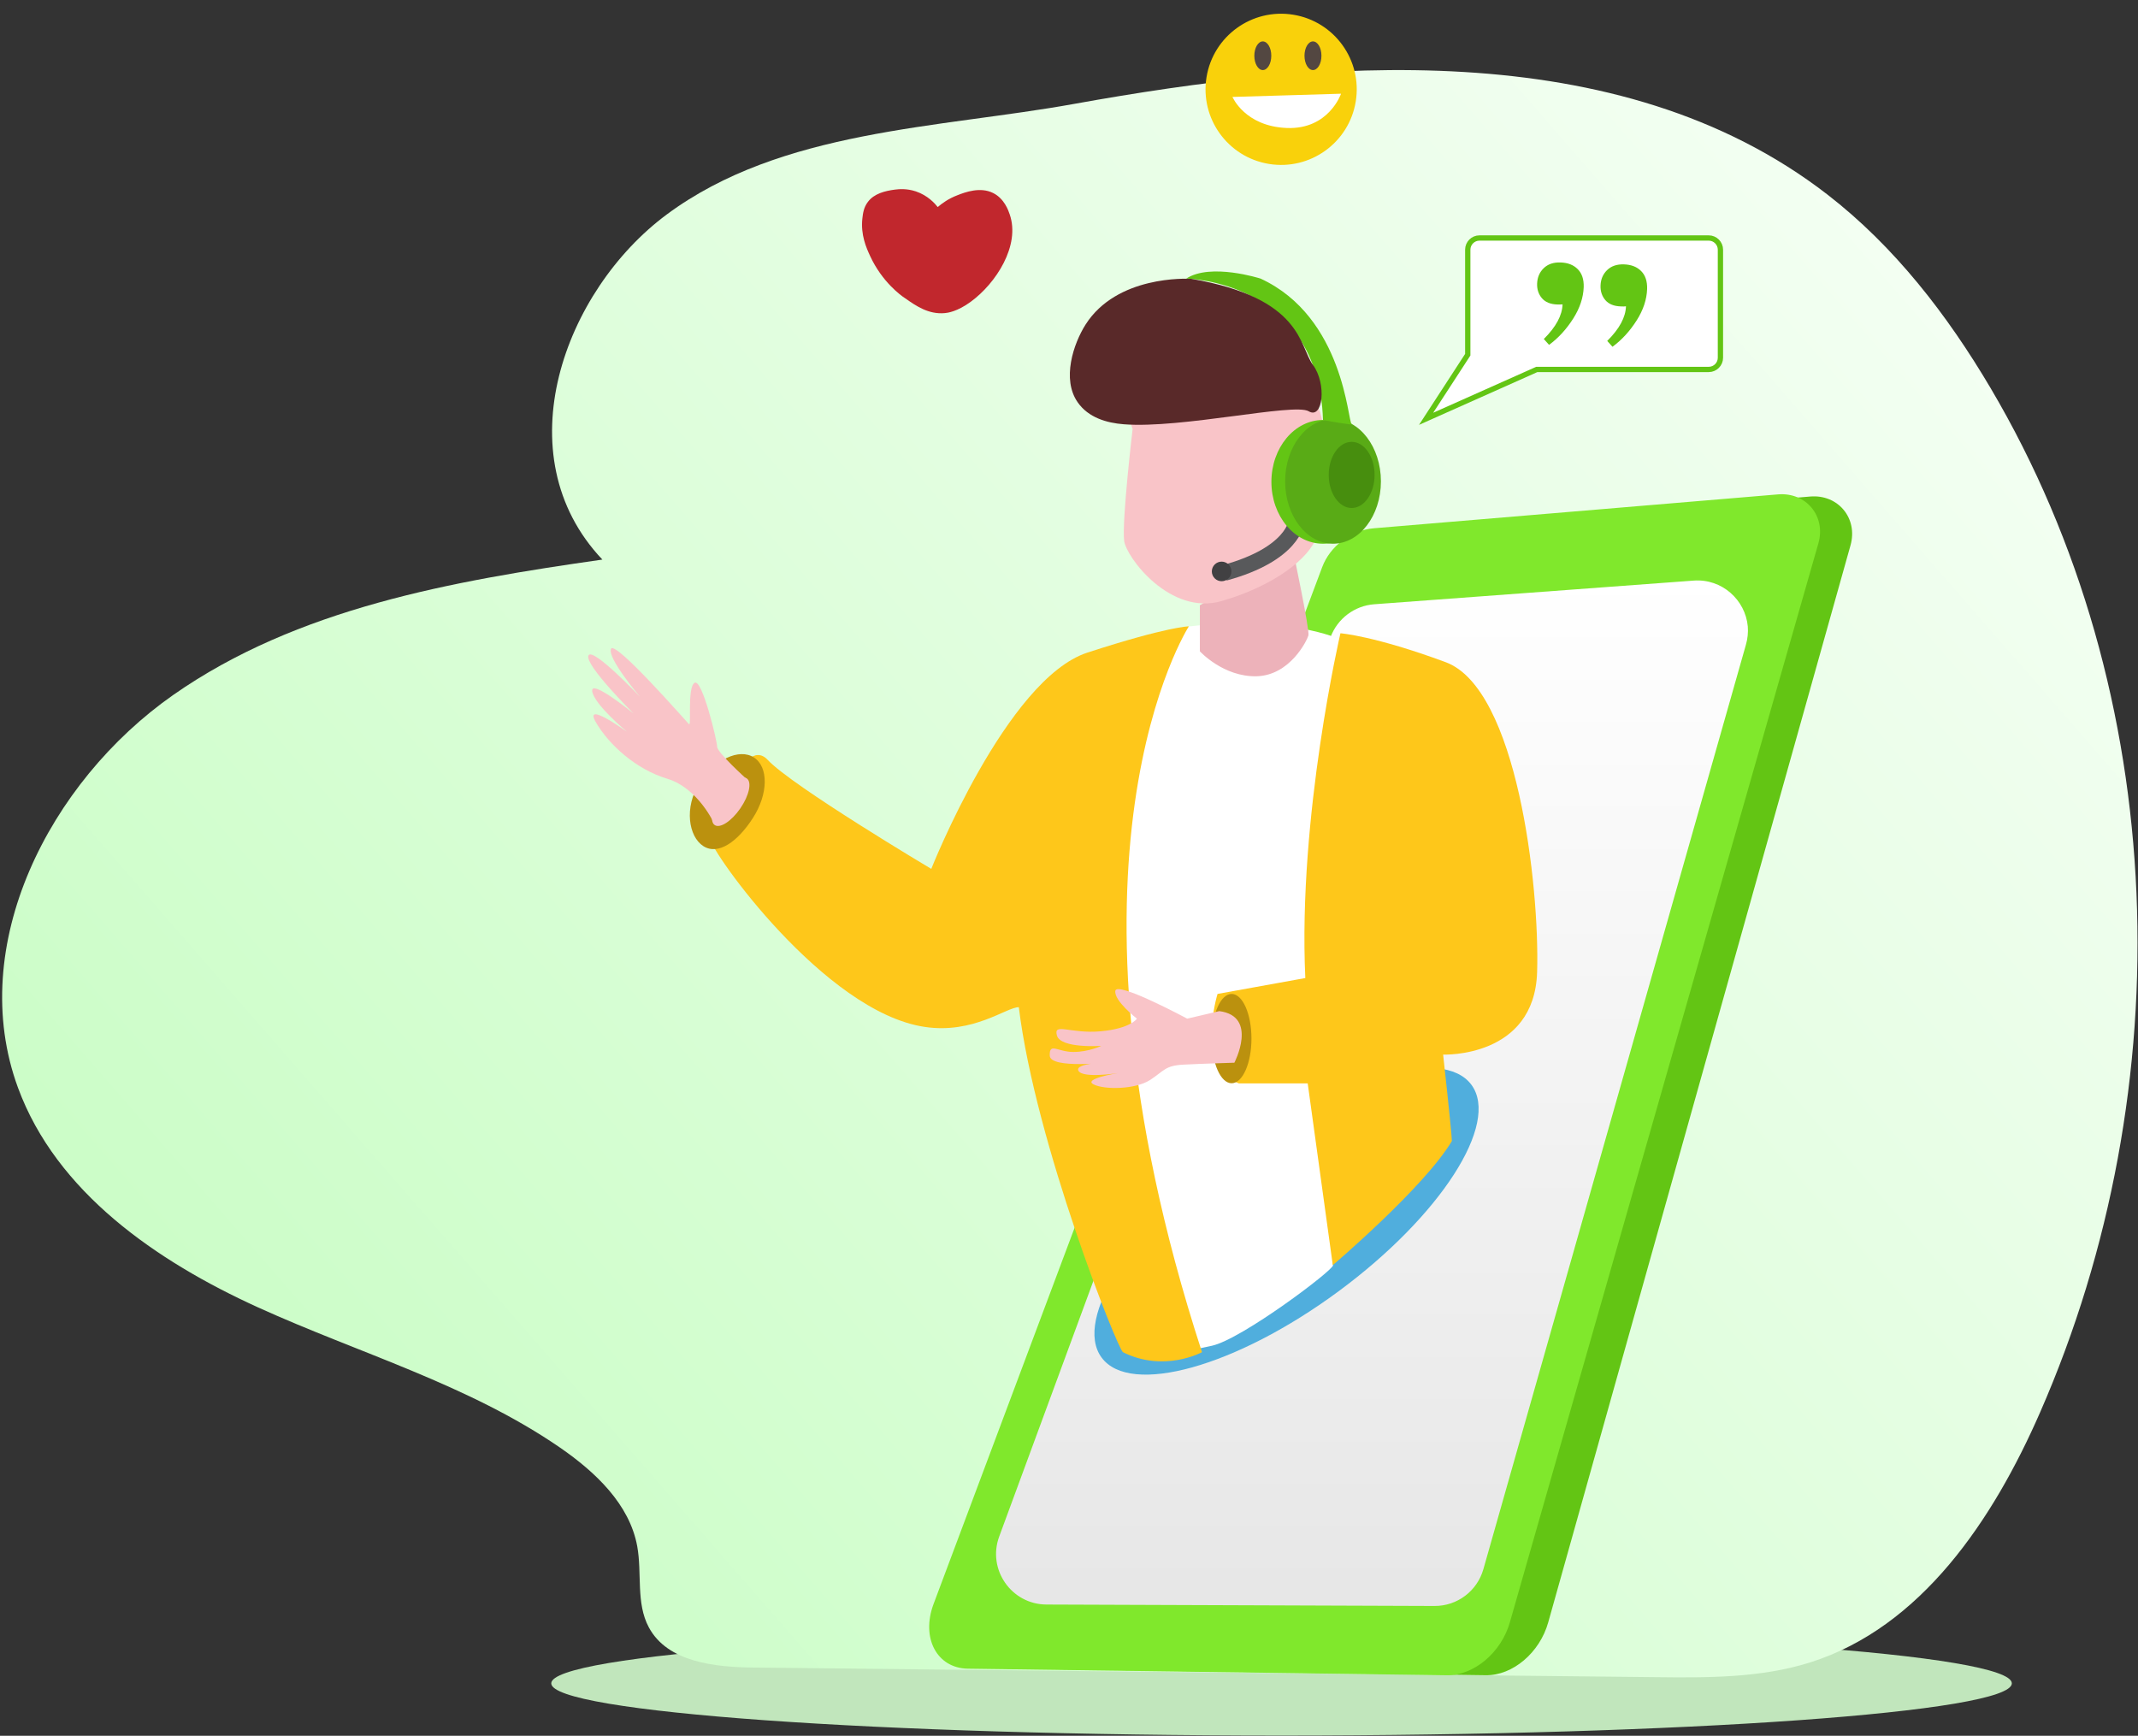
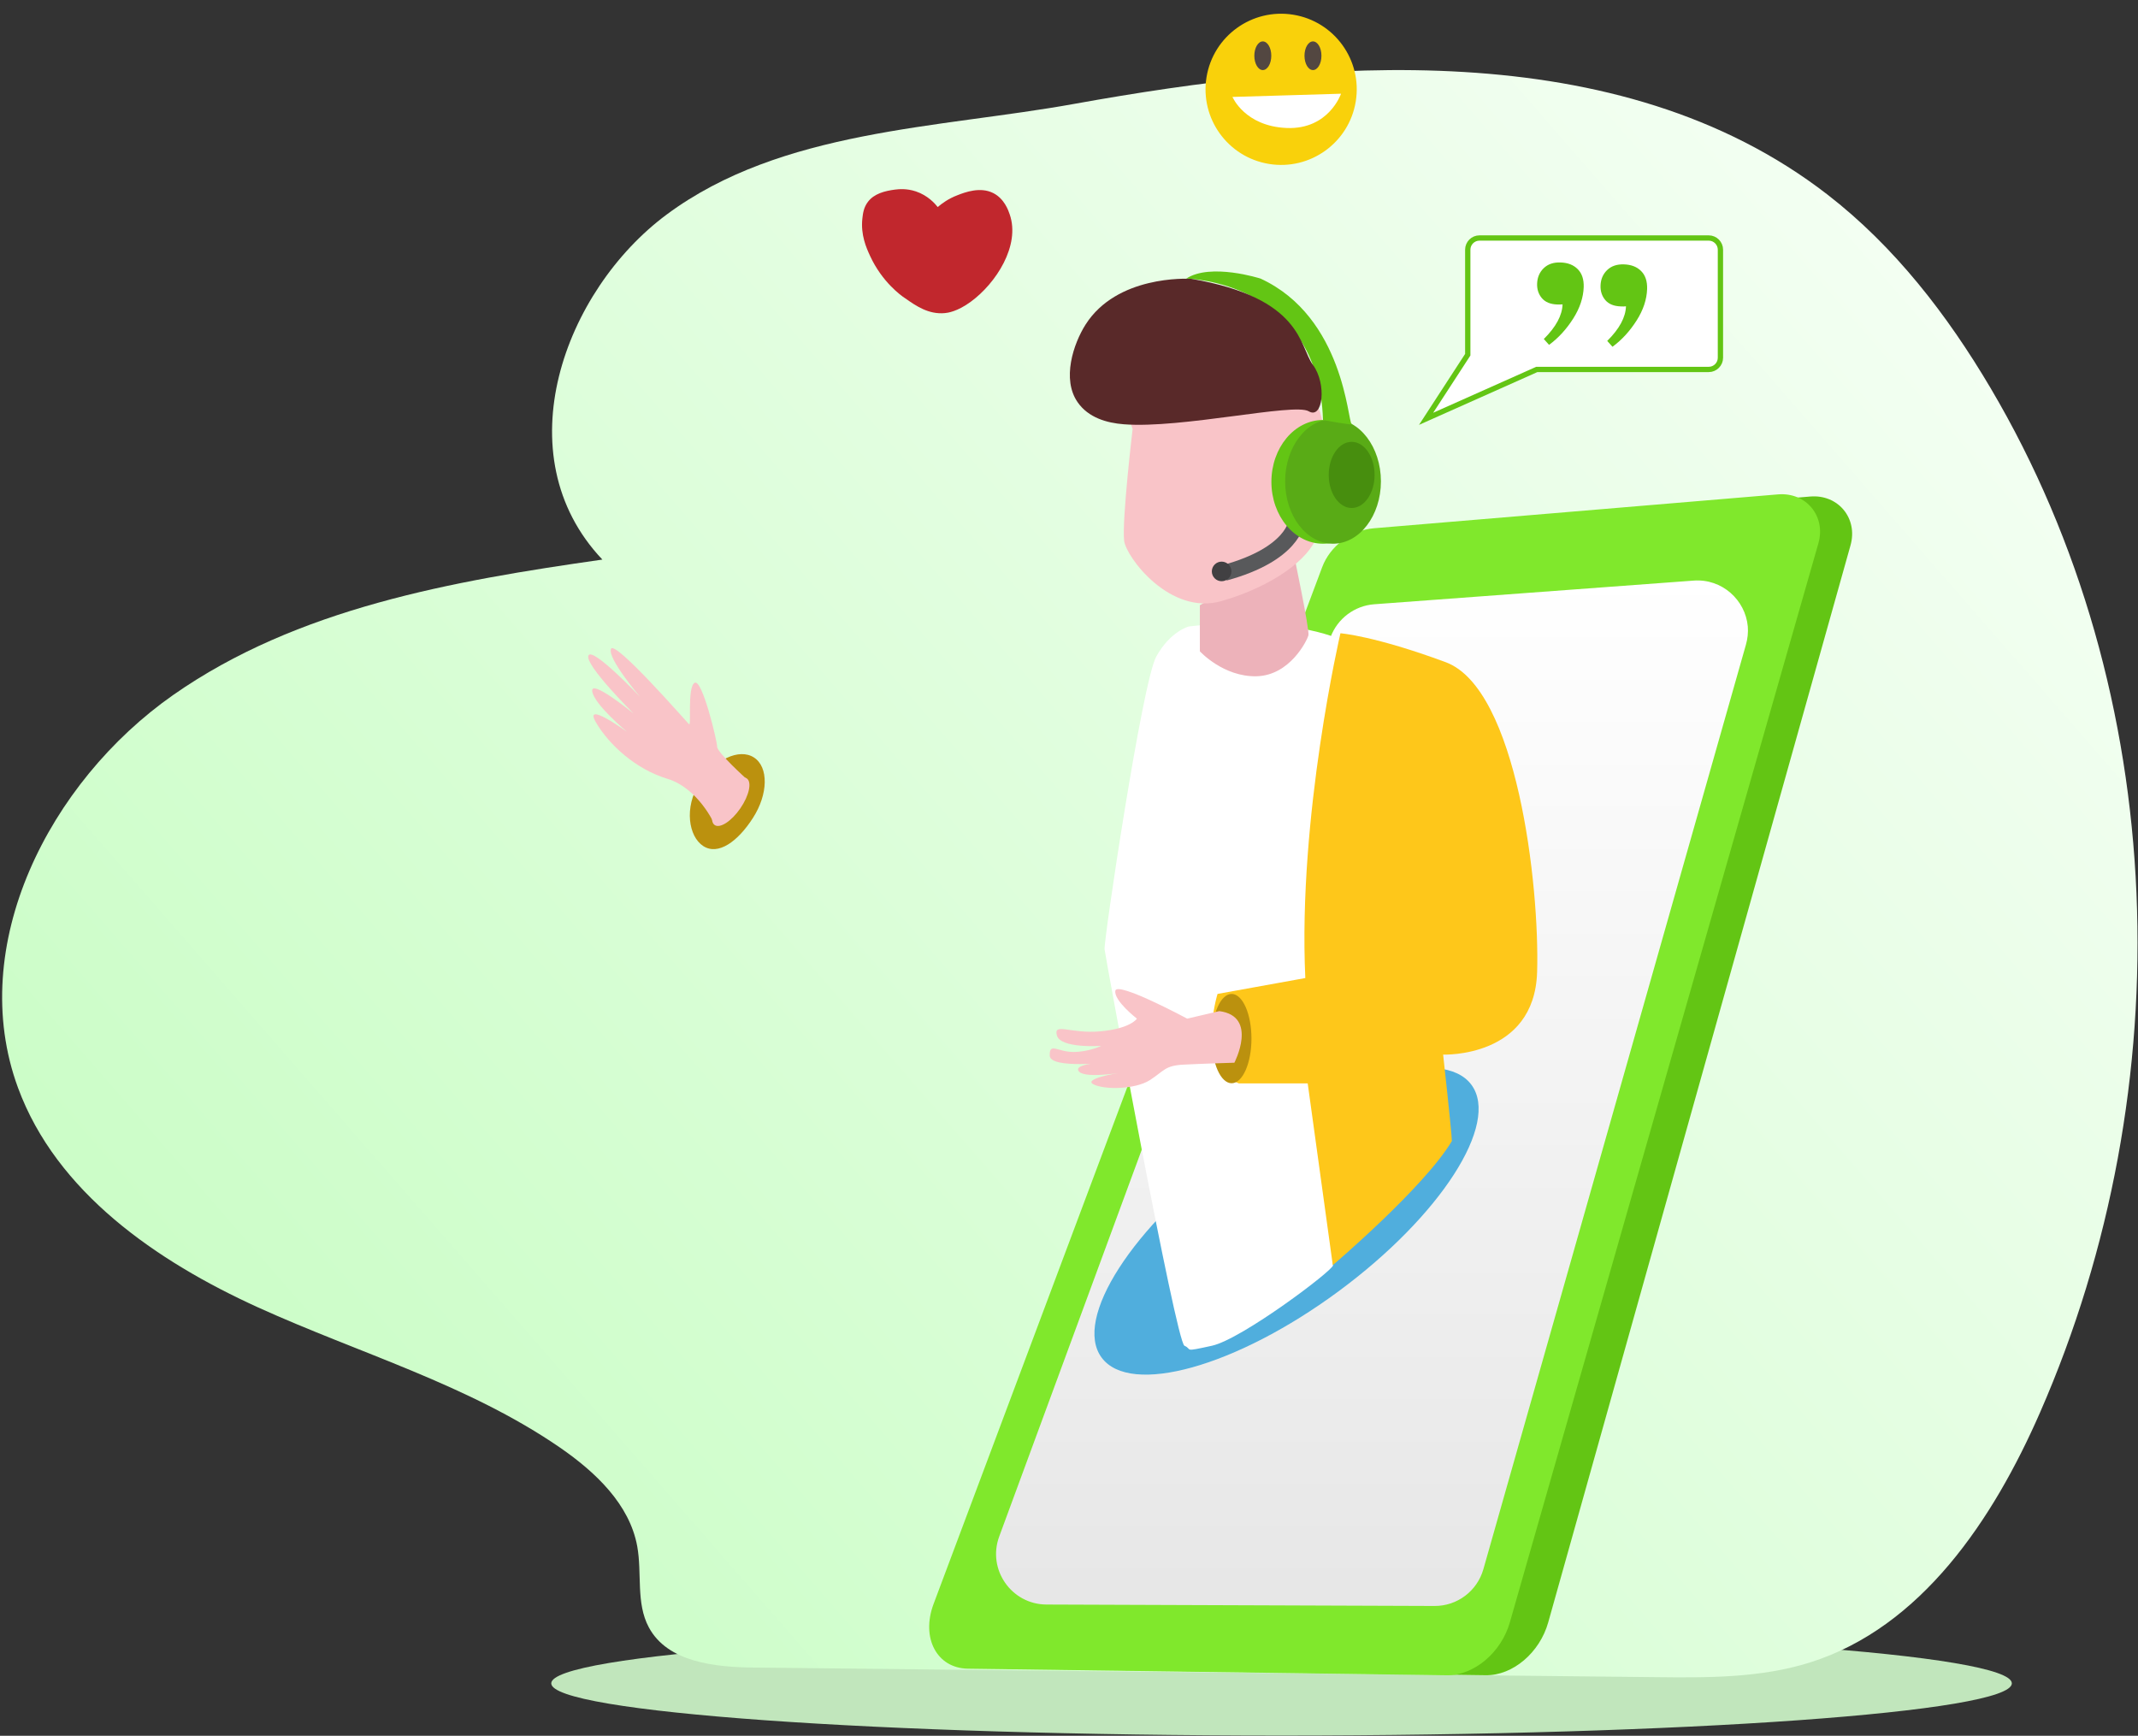
<svg xmlns="http://www.w3.org/2000/svg" width="404" height="328" viewBox="0 0 404 328" fill="none">
  <rect x="0" y="0" width="404" height="328" fill="#333333" stroke="none" />
  <path d="M242.164 327.962C318.378 327.962 380.162 323.546 380.162 318.1C380.162 312.653 318.378 308.238 242.164 308.238C165.95 308.238 104.166 312.653 104.166 318.1C104.166 323.546 165.95 327.962 242.164 327.962Z" fill="#C1E6BC" />
  <path d="M113.825 105.743C85.481 109.783 56.166 114.928 32.719 131.334C9.272 147.763 -6.48 178.703 3.404 205.558C10.671 225.304 29.582 238.325 48.719 247.036C67.879 255.747 88.527 261.637 105.859 273.575C112.516 278.179 118.97 284.249 120.415 292.215C121.34 297.316 120.144 302.935 122.604 307.516C126.147 314.128 135.129 315.053 142.643 315.121C199.332 315.73 256.043 316.317 312.732 316.926C322.571 317.039 332.613 317.107 342.024 314.151C363.079 307.516 376.642 287.138 385.488 266.918C412.411 205.467 410.267 131.086 376.145 73.337C367.976 59.503 357.979 46.55 345.273 36.733C305.758 6.2 249.25 11.3 203.01 19.627C177.397 24.253 147.653 24.457 125.966 40.547C106.649 54.9 95.094 85.952 113.825 105.743Z" fill="url(#paint0_linear_287_348)" />
  <path d="M190.599 315.324L280.754 316.565C285.855 316.633 290.955 312.3 292.557 306.568L349.674 103.058C351.119 97.935 347.327 93.377 342.047 93.828L265.95 100.237C261.708 100.598 257.759 103.577 256.292 107.571L184.077 303.138C181.707 309.547 184.754 315.234 190.599 315.324Z" fill="#63C514" />
  <path d="M182.881 315.324L273.42 316.565C278.52 316.633 283.688 312.278 285.313 306.546L343.604 102.674C345.07 97.552 341.302 92.993 335.998 93.422L259.564 99.831C255.299 100.192 251.327 103.193 249.837 107.188L176.404 303.115C174.012 309.524 177.036 315.234 182.881 315.324Z" fill="#80E82C" />
  <path d="M329.905 121.856L280.303 296.526C279.129 300.656 275.361 303.499 271.073 303.476L197.752 303.206C191.117 303.183 186.514 296.571 188.816 290.342L250.898 121.856L251.417 120.412C252.726 116.892 255.953 114.454 259.699 114.184L320.021 109.715C325.414 109.309 329.815 113.394 330.266 118.381C330.357 119.509 330.244 120.683 329.905 121.856Z" fill="url(#paint1_linear_287_348)" />
  <path d="M252.895 244.044C272.194 229.812 283.455 212.331 278.048 204.999C272.641 197.666 252.612 203.259 233.313 217.491C214.014 231.723 202.753 249.205 208.16 256.537C213.568 263.869 233.596 258.276 252.895 244.044Z" fill="#50AEDD" />
  <path d="M253.064 120.751C253.064 120.751 243.405 116.237 224.652 118.381C224.652 118.381 221.154 119.261 218.491 124.068C215.828 128.875 208.539 177.845 208.72 179.38C208.9 180.914 222.215 253.581 223.817 254.303C225.419 255.002 223.343 255.544 229.007 254.303C234.672 253.061 252.026 239.973 251.891 239.092C251.778 238.212 253.064 227.673 253.064 227.673V120.751Z" fill="white" />
-   <path d="M212.195 255.521C211.247 255.047 195.676 216.164 192.516 190.325C190.169 190.325 183.941 195.448 174.711 194.049C155.709 191.205 134.271 160.762 134.271 158.641C134.271 156.519 140.296 138.466 145.058 143.588C149.684 148.553 175.975 164.192 175.975 164.192C175.975 164.192 190.192 128.31 205.47 123.323C220.748 118.358 224.652 118.358 224.652 118.358C224.652 118.358 196.578 161.71 227.134 255.521C227.112 255.521 220.003 259.425 212.195 255.521Z" fill="#FEC71A" />
  <path d="M142.282 154.556C139.393 159.069 135.692 161.687 132.894 159.882C130.096 158.077 129.261 152.548 132.149 148.034C135.038 143.521 139.664 141.332 142.463 143.137C145.261 144.942 145.171 150.065 142.282 154.556Z" fill="#BB910E" />
  <path d="M141.019 147.154C141.019 147.154 135.512 142.189 135.512 141.106C135.512 140.045 132.669 128.13 131.247 129.033C129.825 129.913 130.705 137.382 130.186 136.841C129.645 136.299 116.15 120.841 115.45 122.624C114.75 124.406 120.956 131.696 120.956 131.696C120.956 131.696 111.884 122.105 111.185 123.887C110.485 125.67 119.715 134.832 119.715 134.832C119.715 134.832 111.546 128.153 111.907 130.635C112.268 133.117 118.474 138.285 118.474 138.285C118.474 138.285 110.124 132.237 112.607 136.502C115.089 140.768 120.212 145.394 126.079 147.154C131.969 148.937 134.971 155.684 134.971 155.684L141.019 147.154Z" fill="#F9C4C8" />
  <path d="M139.899 152.75C141.572 150.315 142.112 147.781 141.105 147.089C140.098 146.398 137.926 147.811 136.254 150.245C134.581 152.68 134.042 155.214 135.048 155.906C136.055 156.597 138.227 155.184 139.899 152.75Z" fill="#F9C4C8" />
  <path d="M253.29 119.667C253.29 119.667 245.233 154.263 246.655 184.819L230.068 187.82C230.068 187.82 225.803 201.631 234.085 204.723H247.106L251.846 239.07C251.846 239.07 269.132 224.379 274.345 215.623C274.345 214.201 272.697 199.284 272.697 199.284C272.697 199.284 289.984 199.984 290.458 183.645C290.932 167.306 286.667 130.116 273.171 125.129C259.699 120.141 253.29 119.667 253.29 119.667Z" fill="#FEC71A" />
  <path d="M232.731 204.7C234.8 204.7 236.478 200.921 236.478 196.26C236.478 191.599 234.8 187.82 232.731 187.82C230.663 187.82 228.985 191.599 228.985 196.26C228.985 200.921 230.663 204.7 232.731 204.7Z" fill="#BB910E" />
  <path d="M230.407 191.07L224.336 192.491C224.336 192.491 211.022 185.338 210.751 187.233C210.48 189.129 214.836 192.491 214.836 192.491C214.836 192.491 213.662 194.364 207.975 194.883C202.288 195.403 199.016 193.168 199.716 195.673C200.415 198.178 208.088 197.637 208.088 197.637C208.088 197.637 205.741 198.788 202.807 198.788C199.874 198.788 198.271 196.915 198.362 199.487C198.452 202.06 209.826 200.728 209.826 200.728C209.826 200.728 202.988 200.819 203.778 202.331C204.567 203.843 211.247 202.782 211.247 202.782C211.247 202.782 204.59 203.843 206.621 204.903C208.675 205.964 214.52 205.874 217.273 204.113C220.026 202.331 220.116 201.36 223.659 201.18C227.202 200.999 233.25 200.819 233.25 200.819C233.25 200.819 237.809 192.04 230.407 191.07Z" fill="#F9C4C8" />
  <path d="M226.728 114.364V123.075C226.728 123.075 231.174 127.949 237.47 127.791C243.766 127.611 246.971 121.044 247.242 120.074C247.512 119.103 244.398 104.344 244.398 104.344L226.728 114.364Z" fill="#EDB2BA" />
  <path d="M214.023 81.055C214.023 81.055 211.969 98.409 212.421 102.2C212.782 105.224 221.064 116.418 230.858 113.574C240.652 110.731 247.422 105.585 248.844 101.32C250.266 97.055 251.507 81.078 248.844 76.451C246.181 71.825 218.469 68.801 214.723 71.125C211.022 73.427 214.023 81.055 214.023 81.055Z" fill="#F9C4C8" />
  <path d="M244.985 98.567C244.985 98.567 244.489 104.683 231.4 108.248" stroke="#58595B" stroke-width="3" stroke-miterlimit="10" />
  <path d="M232.149 109.289C232.872 108.567 232.872 107.395 232.149 106.672C231.426 105.95 230.255 105.95 229.532 106.672C228.809 107.395 228.809 108.567 229.532 109.289C230.255 110.012 231.426 110.012 232.149 109.289Z" fill="#414042" />
  <path d="M249.995 102.742C255.379 102.742 259.744 97.508 259.744 91.052C259.744 84.596 255.379 79.362 249.995 79.362C244.61 79.362 240.246 84.596 240.246 91.052C240.246 97.508 244.61 102.742 249.995 102.742Z" fill="#63C514" />
  <path d="M251.891 102.742C256.889 102.742 260.94 97.468 260.94 90.962C260.94 84.456 256.889 79.182 251.891 79.182C246.893 79.182 242.841 84.456 242.841 90.962C242.841 97.468 246.893 102.742 251.891 102.742Z" fill="#59AB16" />
  <path d="M255.411 95.994C257.804 95.994 259.744 93.196 259.744 89.743C259.744 86.291 257.804 83.492 255.411 83.492C253.018 83.492 251.078 86.291 251.078 89.743C251.078 93.196 253.018 95.994 255.411 95.994Z" fill="#478E0E" />
  <path d="M224.156 52.643C224.156 52.643 249.183 53.004 249.995 79.385C249.995 79.385 256.156 80.491 255.411 80.13C254.666 79.769 253.99 59.932 238.193 52.643C238.193 52.643 228.782 49.619 224.156 52.643Z" fill="#63C514" />
  <path d="M225.103 52.688C224.178 52.643 211.044 52.056 205.131 61.331C202.83 64.965 200.595 71.667 203.642 76.022C205.65 78.911 209.103 79.927 212.375 80.175C223.208 81.032 244.556 76.09 247.287 77.715C250.017 79.34 250.717 72.502 248.099 68.959C245.481 65.416 246.181 56.299 225.103 52.688Z" fill="#592929" />
  <path d="M277.269 67.155L277.35 67.031V66.883V47.182C277.35 45.968 278.345 44.974 279.558 44.974H322.887C324.1 44.974 325.095 45.968 325.095 47.182V67.605C325.095 68.818 324.1 69.813 322.887 69.813H290.503H290.397L290.299 69.856L269.48 79.142L277.269 67.155Z" fill="white" stroke="#63C514" />
  <path d="M294.271 57.54C292.985 57.495 292.014 57.111 291.36 56.344C290.728 55.599 290.412 54.674 290.457 53.568C290.503 52.417 290.909 51.447 291.699 50.68C292.488 49.912 293.549 49.551 294.881 49.596C296.257 49.642 297.318 50.048 298.13 50.86C298.92 51.65 299.304 52.778 299.259 54.245C299.191 56.231 298.536 58.217 297.273 60.203C296.009 62.189 294.497 63.859 292.714 65.168L291.721 64.062C294.023 61.783 295.196 59.594 295.264 57.517C295.016 57.54 294.677 57.54 294.271 57.54ZM306.254 57.901C304.968 57.856 303.998 57.472 303.343 56.705C302.711 55.96 302.395 55.035 302.441 53.929C302.486 52.778 302.892 51.808 303.682 51.041C304.472 50.273 305.532 49.912 306.864 49.958C308.24 50.003 309.301 50.409 310.113 51.221C310.903 52.011 311.287 53.139 311.242 54.606C311.174 56.592 310.52 58.578 309.256 60.564C307.992 62.55 306.48 64.22 304.697 65.529L303.704 64.423C306.006 62.144 307.18 59.955 307.247 57.879C306.999 57.924 306.661 57.924 306.254 57.901Z" fill="#63C514" />
  <path d="M164.42 48.378C163.698 46.821 162.615 44.383 162.954 41.292C163.066 40.299 163.202 39.193 164.014 38.132C165.165 36.598 167.196 36.079 169.092 35.831C169.836 35.74 171.303 35.582 173.064 36.169C175.343 36.936 176.674 38.471 177.193 39.125C177.983 38.448 179.202 37.546 180.917 36.891C182.361 36.327 185.227 35.244 187.687 36.485C189.786 37.546 190.553 39.78 190.801 40.524C192.832 46.414 188.184 53.546 183.467 56.998C180.894 58.894 179.066 59.12 178.547 59.165C175.456 59.458 173.064 57.788 171.01 56.344C170.265 55.87 166.677 53.275 164.42 48.378Z" fill="#C1272D" />
  <path d="M256.186 19.168C257.45 11.38 252.162 4.043 244.374 2.779C236.586 1.515 229.249 6.803 227.985 14.591C226.721 22.379 232.009 29.716 239.797 30.98C247.585 32.244 254.922 26.956 256.186 19.168Z" fill="#F9D10B" />
  <path d="M232.89 18.318L253.403 17.709C253.403 17.709 251.101 24.502 243.158 24.186C235.214 23.87 232.89 18.318 232.89 18.318Z" fill="white" />
  <path d="M238.622 13.241C239.507 13.241 240.224 12.028 240.224 10.533C240.224 9.037 239.507 7.825 238.622 7.825C237.737 7.825 237.02 9.037 237.02 10.533C237.02 12.028 237.737 13.241 238.622 13.241Z" fill="#534741" />
  <path d="M248.1 13.241C248.985 13.241 249.702 12.028 249.702 10.533C249.702 9.037 248.985 7.825 248.1 7.825C247.215 7.825 246.498 9.037 246.498 10.533C246.498 12.028 247.215 13.241 248.1 13.241Z" fill="#534741" />
  <defs>
    <linearGradient id="paint0_linear_287_348" x1="456.378" y1="-13.786" x2="10.712" y2="374.626" gradientUnits="userSpaceOnUse">
      <stop stop-color="white" />
      <stop offset="1" stop-color="#C1FDBC" />
    </linearGradient>
    <linearGradient id="paint1_linear_287_348" x1="259.245" y1="108.432" x2="259.245" y2="300.457" gradientUnits="userSpaceOnUse">
      <stop stop-color="white" />
      <stop offset="1" stop-color="#E7E7E7" />
    </linearGradient>
  </defs>
</svg>